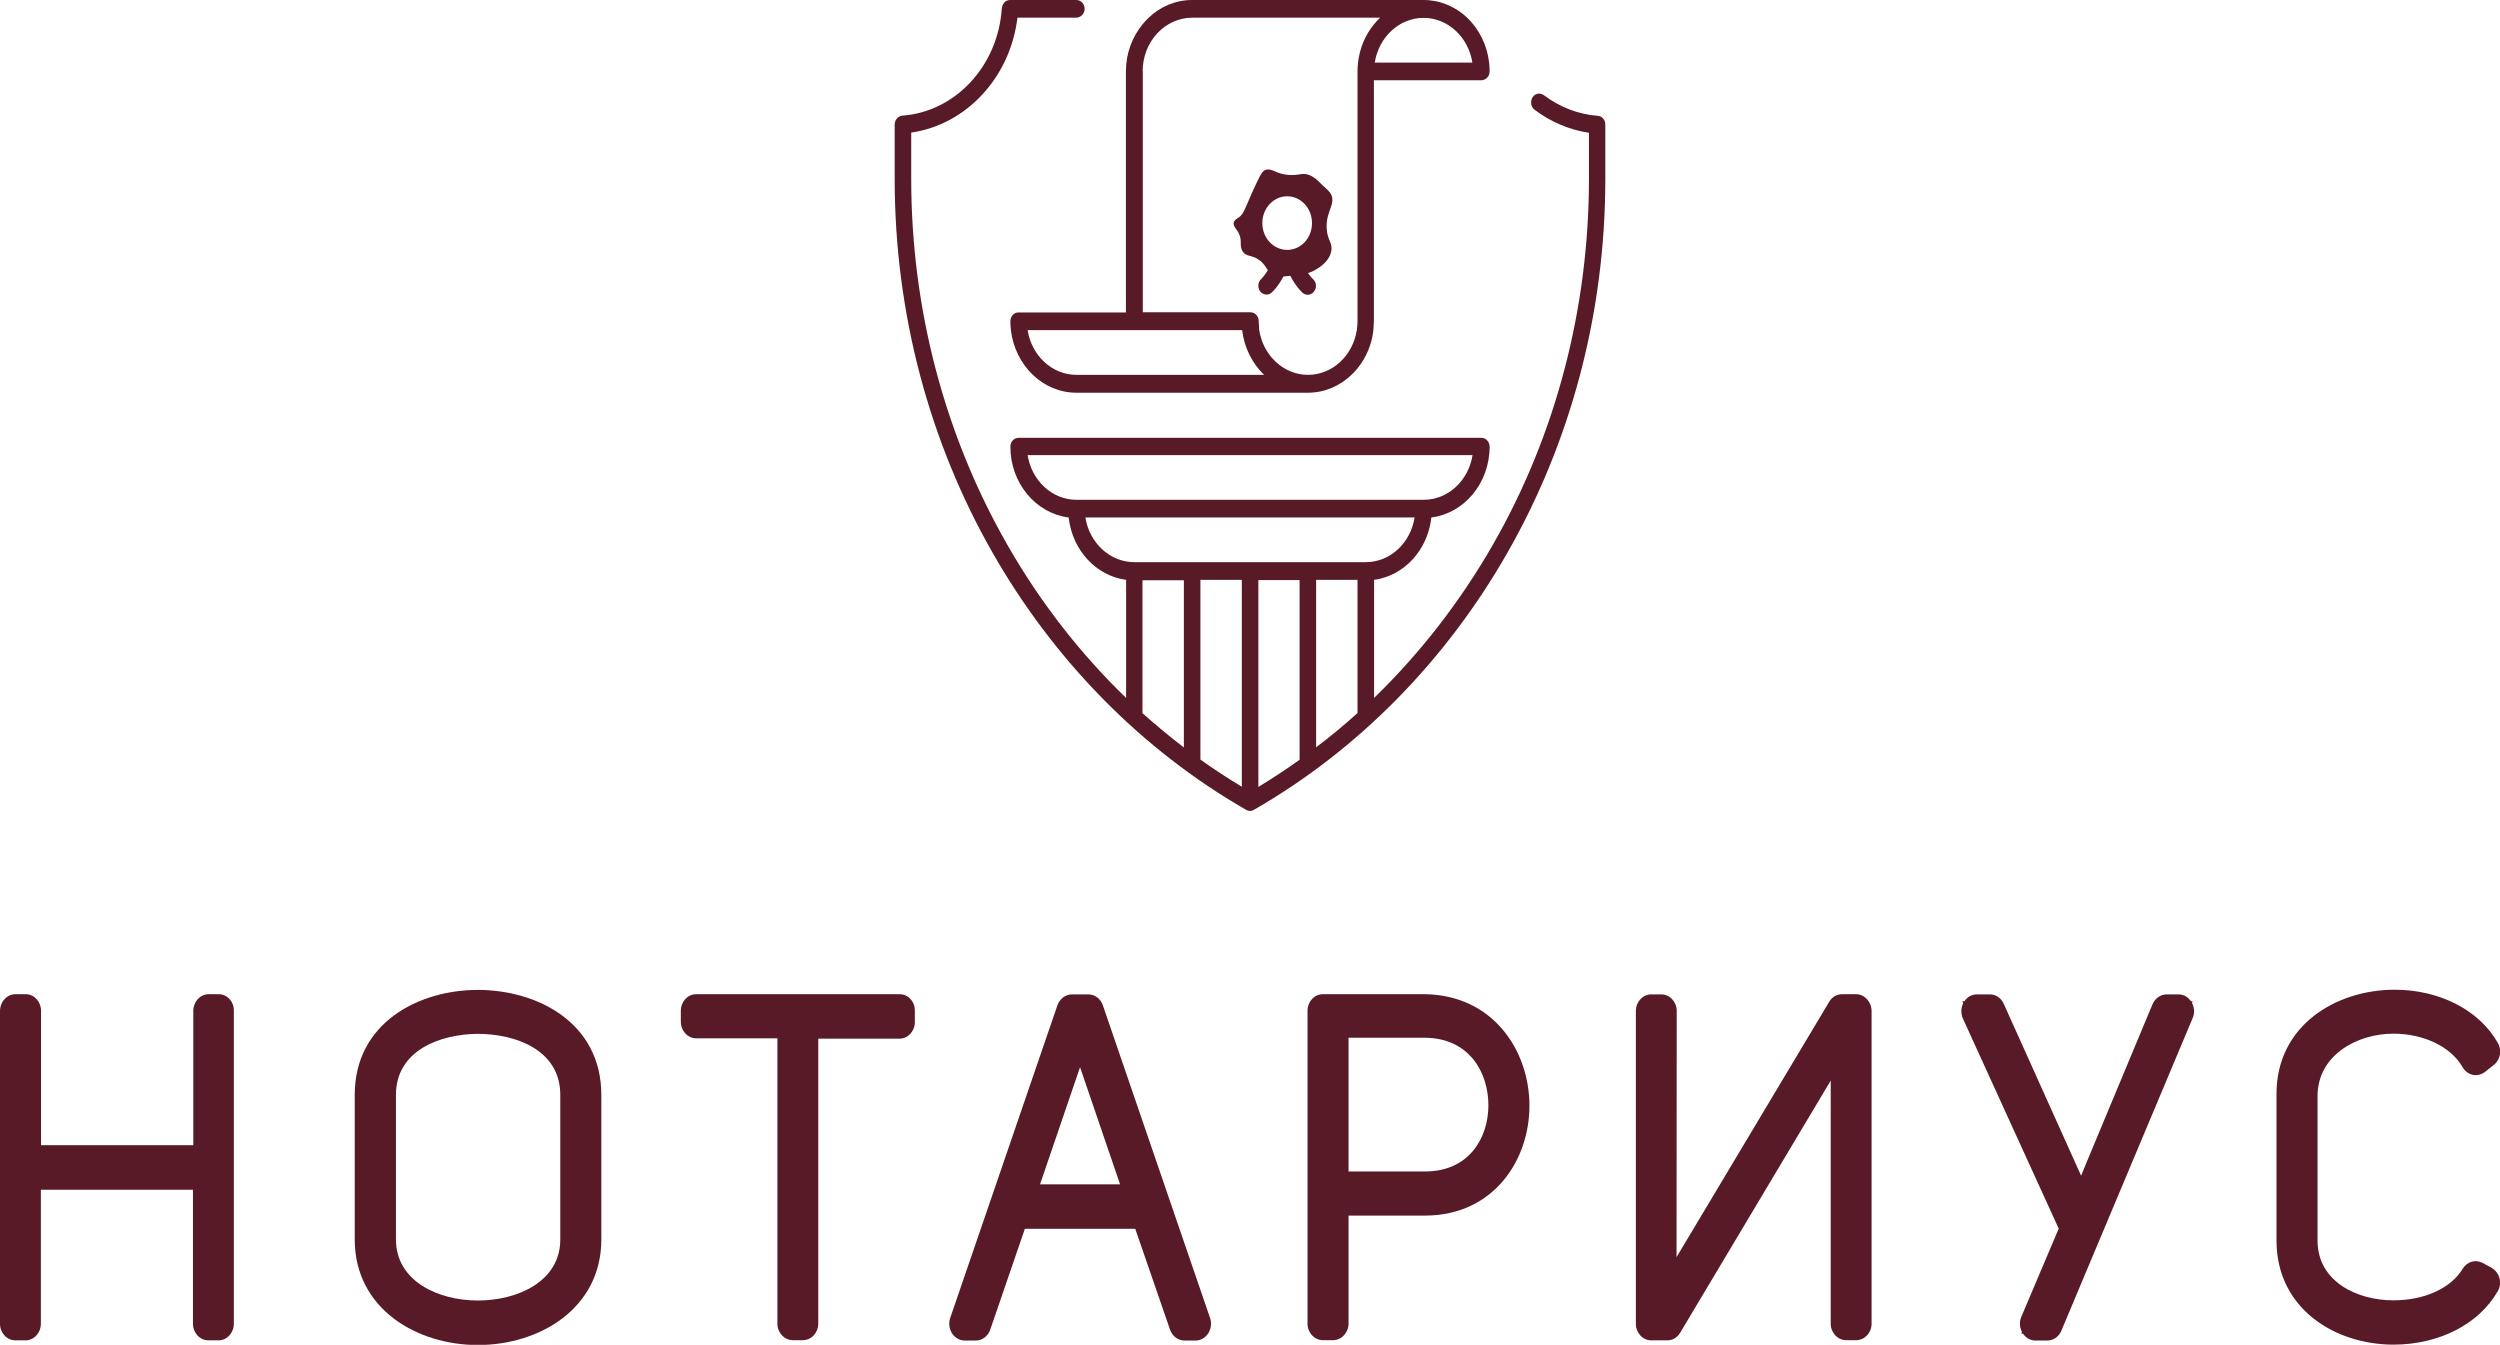
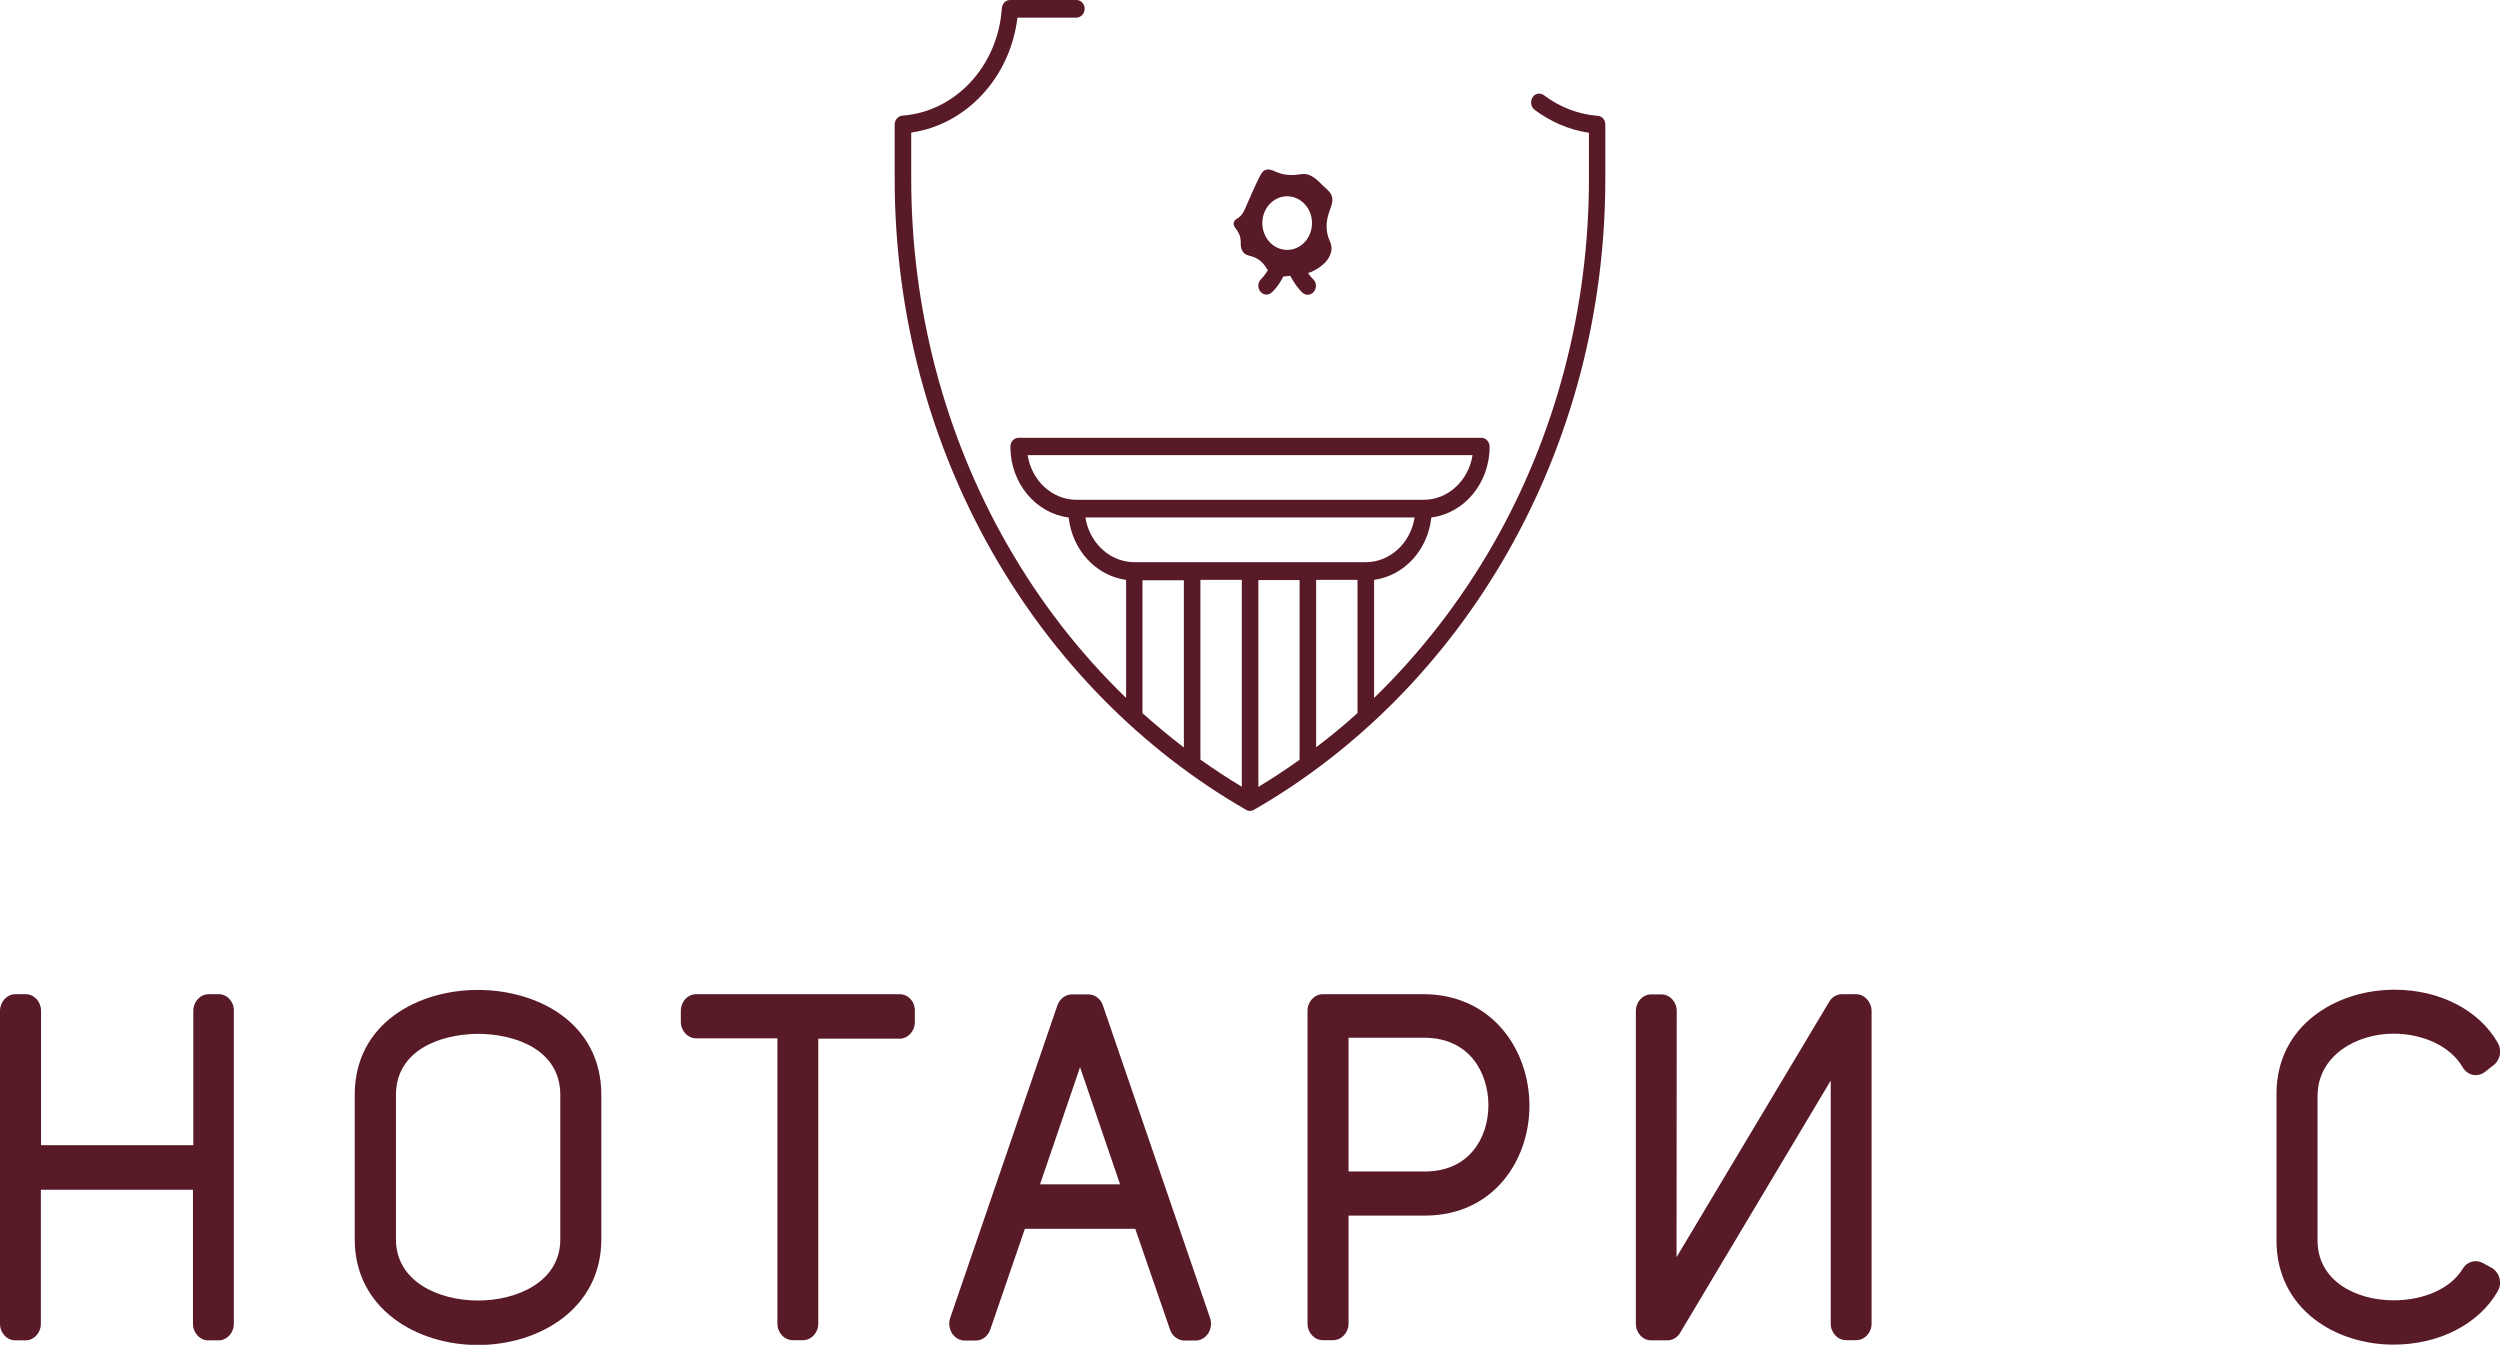
<svg xmlns="http://www.w3.org/2000/svg" width="145" height="78" viewBox="0 0 145 78" fill="none">
  <g clip-path="url(#clip0_3_78)">
    <path d="M12.693 57.663H12.102C11.612 57.663 11.212 58.095 11.212 58.624V66.422H2.38V58.624C2.38 58.095 1.98 57.663 1.49 57.663H0.89C0.4 57.663 0 58.106 0 58.635V76.779C0 77.309 0.4 77.741 0.89 77.741H1.48C1.97 77.741 2.37 77.309 2.37 76.779V69.003H11.192V76.779C11.192 77.309 11.592 77.741 12.082 77.741H12.673C13.163 77.741 13.563 77.309 13.563 76.779V58.635C13.583 58.106 13.183 57.663 12.693 57.663Z" fill="#591A28" />
    <path d="M27.716 57.415C24.275 57.415 20.574 59.326 20.574 63.506V71.887C20.574 75.905 24.165 78.011 27.716 78.011C31.276 78.011 34.877 75.905 34.877 71.887V63.506C34.877 59.315 31.166 57.415 27.716 57.415ZM32.497 71.887C32.497 74.328 30.016 75.43 27.716 75.43C25.425 75.43 22.965 74.317 22.965 71.887V63.506C22.965 60.925 25.515 59.985 27.696 59.963C29.906 59.963 32.497 60.892 32.497 63.506V71.887Z" fill="#591A28" />
    <path d="M52.181 57.663H40.378C39.888 57.663 39.488 58.095 39.488 58.624V59.261C39.488 59.791 39.888 60.223 40.378 60.223H45.089V76.769C45.089 77.298 45.489 77.73 45.98 77.73H46.57C47.06 77.73 47.46 77.298 47.46 76.769V60.244H52.171C52.661 60.244 53.061 59.812 53.061 59.283V58.646C53.081 58.106 52.681 57.663 52.181 57.663Z" fill="#591A28" />
    <path d="M70.184 76.445L63.963 58.3C63.833 57.922 63.493 57.674 63.123 57.674H62.173C61.803 57.674 61.463 57.933 61.333 58.3L55.111 76.445C55.011 76.736 55.051 77.06 55.211 77.32L55.201 77.352H55.231C55.401 77.6 55.672 77.752 55.952 77.752H56.592C56.962 77.752 57.302 77.503 57.432 77.125L59.442 71.271H65.844L67.864 77.125C67.994 77.503 68.334 77.752 68.704 77.752H69.344C69.634 77.752 69.894 77.6 70.064 77.352H70.094L70.085 77.32C70.245 77.06 70.285 76.736 70.184 76.445ZM60.322 68.69L62.643 61.897L64.963 68.69H60.322Z" fill="#591A28" />
    <path d="M82.657 57.663H76.726C76.236 57.663 75.836 58.095 75.836 58.624V76.769C75.836 77.298 76.236 77.73 76.726 77.73H77.316C77.806 77.73 78.216 77.298 78.216 76.769V70.505H82.697C86.648 70.472 88.708 67.275 88.708 64.132C88.708 60.968 86.628 57.728 82.657 57.663ZM82.657 67.945H78.216V60.19H82.657C85.198 60.212 86.328 62.178 86.328 64.122C86.318 66.022 85.188 67.945 82.657 67.945Z" fill="#591A28" />
    <path d="M107.652 57.663H106.842C106.532 57.663 106.252 57.825 106.092 58.106L97.24 72.913L97.25 58.635C97.25 58.106 96.85 57.674 96.36 57.674H95.77C95.28 57.674 94.88 58.106 94.88 58.635V76.779C94.88 77.309 95.28 77.741 95.77 77.741H96.7C97 77.741 97.29 77.579 97.45 77.298L106.182 62.674V76.769C106.182 77.298 106.582 77.73 107.072 77.73H107.662C108.152 77.73 108.552 77.298 108.552 76.769V58.624C108.542 58.106 108.142 57.663 107.652 57.663Z" fill="#591A28" />
-     <path d="M127.166 58.073H127.076C126.906 57.825 126.646 57.674 126.356 57.674H125.666C125.316 57.674 124.996 57.901 124.846 58.246L120.955 67.578L120.705 68.193L116.214 58.214C116.064 57.879 115.754 57.674 115.414 57.674H114.654C114.364 57.674 114.104 57.825 113.934 58.073H113.814L113.864 58.192C113.734 58.462 113.724 58.786 113.844 59.067L119.405 71.261L117.234 76.38C117.114 76.661 117.134 76.985 117.274 77.255L117.234 77.352H117.334C117.504 77.6 117.764 77.752 118.054 77.752H118.745C119.095 77.752 119.415 77.525 119.555 77.19L127.176 59.045C127.296 58.765 127.276 58.441 127.136 58.171L127.166 58.073Z" fill="#591A28" />
    <path d="M144.97 74.133C144.9 73.874 144.73 73.658 144.51 73.529L143.99 73.248C143.58 73.032 143.09 73.172 142.84 73.583C142.159 74.717 140.619 75.419 138.819 75.419C136.698 75.419 134.418 74.328 134.418 71.952V63.571C134.418 61.216 136.688 59.953 138.819 59.953C140.589 59.953 142.159 60.719 142.83 61.897C142.96 62.123 143.17 62.285 143.42 62.34C143.66 62.394 143.92 62.329 144.12 62.178L144.64 61.767C145.02 61.475 145.12 60.903 144.87 60.482C143.79 58.581 141.489 57.404 138.889 57.404C135.488 57.404 132.037 59.477 132.037 63.441V71.952C132.037 75.915 135.448 77.989 138.819 77.989C141.459 77.989 143.78 76.801 144.87 74.889C145 74.674 145.04 74.393 144.97 74.133Z" fill="#591A28" />
    <path d="M73.535 15.671C73.345 15.995 73.175 16.146 73.165 16.168C72.955 16.341 72.925 16.676 73.085 16.892C73.185 17.021 73.315 17.086 73.455 17.086C73.565 17.086 73.665 17.054 73.755 16.967C73.785 16.946 74.115 16.654 74.435 16.038C74.545 16.028 74.686 16.017 74.835 15.995C75.176 16.643 75.516 16.956 75.546 16.978C75.636 17.054 75.736 17.097 75.846 17.097C75.986 17.097 76.126 17.032 76.216 16.902C76.386 16.686 76.356 16.352 76.146 16.179C76.136 16.168 76.016 16.06 75.866 15.833C75.986 15.801 76.086 15.768 76.176 15.714C76.376 15.607 77.056 15.261 77.206 14.602C77.326 14.073 76.976 13.965 76.946 13.22C76.906 12.248 77.476 11.848 77.206 11.276C77.136 11.135 76.986 10.995 76.686 10.725C76.436 10.466 76.216 10.26 75.936 10.152C75.566 10.012 75.426 10.152 74.906 10.152C73.975 10.142 73.785 9.688 73.355 9.872C73.165 9.958 72.975 10.39 72.585 11.254C72.195 12.118 72.135 12.431 71.815 12.636C71.735 12.69 71.585 12.766 71.555 12.917C71.515 13.101 71.675 13.23 71.815 13.468C72.095 13.965 71.845 14.224 72.075 14.581C72.305 14.937 72.595 14.732 73.105 15.131C73.345 15.347 73.435 15.52 73.535 15.671ZM74.656 11.384C75.446 11.384 76.096 12.075 76.096 12.939C76.096 13.803 75.456 14.494 74.656 14.494C73.865 14.494 73.215 13.803 73.215 12.939C73.215 12.075 73.865 11.384 74.656 11.384Z" fill="#591A28" />
    <path d="M93.109 10.357V7.225C93.109 6.955 92.919 6.729 92.669 6.718C91.519 6.631 90.449 6.199 89.558 5.53C89.299 5.335 88.948 5.433 88.838 5.746C88.758 5.973 88.828 6.232 88.998 6.361C89.919 7.053 90.989 7.528 92.159 7.701V10.368C92.159 17.885 90.239 25.23 86.588 31.591C84.688 34.907 82.357 37.898 79.697 40.48V33.924V33.665V33.632C81.437 33.395 82.817 31.904 83.017 30.014C84.918 29.776 86.398 28.027 86.398 25.91C86.398 25.629 86.188 25.392 85.918 25.392H59.082C58.812 25.392 58.602 25.618 58.602 25.91C58.602 28.027 60.082 29.776 61.983 30.014C62.193 31.904 63.563 33.395 65.314 33.632V33.924V40.48C62.643 37.898 60.322 34.917 58.422 31.591C54.781 25.23 52.851 17.896 52.851 10.368V8.802V7.69C56.052 7.225 58.592 4.493 59.012 1.026H62.403C62.643 1.026 62.863 0.853 62.903 0.594C62.953 0.281 62.723 0 62.433 0H58.602C58.122 0 58.102 0.518 58.102 0.518C57.872 3.834 55.411 6.48 52.341 6.707C52.091 6.729 51.891 6.955 51.891 7.225V8.802V10.357C51.891 26.223 60.153 40.004 72.275 46.971C72.415 47.057 72.585 47.057 72.725 46.971C84.848 40.004 93.109 26.223 93.109 10.357ZM59.602 26.396H85.408C85.178 27.865 83.997 28.988 82.577 28.988H62.433C61.013 28.988 59.832 27.865 59.602 26.396ZM68.664 33.902V43.352C67.844 42.726 67.044 42.056 66.264 41.365V33.913V33.654H68.664V33.902ZM72.025 33.902V45.631C71.205 45.135 70.405 44.616 69.624 44.055V33.891V33.632H72.025V33.902ZM75.376 33.902V44.065C74.595 44.627 73.795 45.145 72.985 45.642V33.902V33.643H75.376V33.902ZM78.736 33.902V41.355C77.966 42.056 77.166 42.715 76.336 43.342V33.891V33.632H78.736V33.902ZM65.794 32.606C64.373 32.606 63.183 31.483 62.953 30.014H82.047C81.817 31.483 80.637 32.606 79.216 32.606H65.794Z" fill="#591A28" />
-     <path d="M58.602 18.631C58.602 18.803 58.612 18.976 58.632 19.149C58.752 20.175 59.222 21.082 59.902 21.741C60.583 22.389 61.463 22.778 62.433 22.778H75.856C76.826 22.778 77.706 22.389 78.386 21.741C78.506 21.622 78.626 21.503 78.736 21.363C79.226 20.758 79.566 19.991 79.656 19.149L79.686 18.631V4.655H85.918C86.178 4.655 86.398 4.428 86.398 4.137C86.398 3.964 86.388 3.791 86.368 3.618C86.248 2.592 85.778 1.685 85.098 1.026C84.418 0.389 83.537 0 82.567 0H69.144C68.174 0 67.284 0.389 66.614 1.037C66.494 1.156 66.374 1.274 66.264 1.415C65.664 2.149 65.303 3.1 65.303 4.147V18.123H59.072C58.812 18.112 58.602 18.35 58.602 18.631ZM82.567 1.037C83.987 1.037 85.168 2.16 85.398 3.629H79.737C79.966 2.16 81.147 1.037 82.567 1.037ZM66.274 4.137C66.274 2.419 67.564 1.026 69.154 1.026H79.697H80.046C79.927 1.145 79.806 1.264 79.697 1.404C79.196 2.009 78.866 2.776 78.766 3.618C78.746 3.791 78.736 3.964 78.736 4.137V18.631C78.736 18.803 78.716 18.976 78.696 19.149C78.466 20.618 77.286 21.741 75.866 21.741C74.445 21.741 73.265 20.618 73.035 19.149C73.025 19.073 73.015 18.836 73.005 18.609C72.995 18.328 72.785 18.112 72.525 18.112H66.284V4.137H66.274ZM65.263 19.149H65.303H66.234H66.264H72.045C72.165 20.175 72.635 21.082 73.315 21.741H66.264H65.314H64.963H62.433C61.013 21.741 59.832 20.618 59.602 19.149H65.263Z" fill="#591A28" />
  </g>
  <defs>
    <clipPath id="clip0_3_78">
      <rect width="145" height="78" fill="white" />
    </clipPath>
  </defs>
</svg>